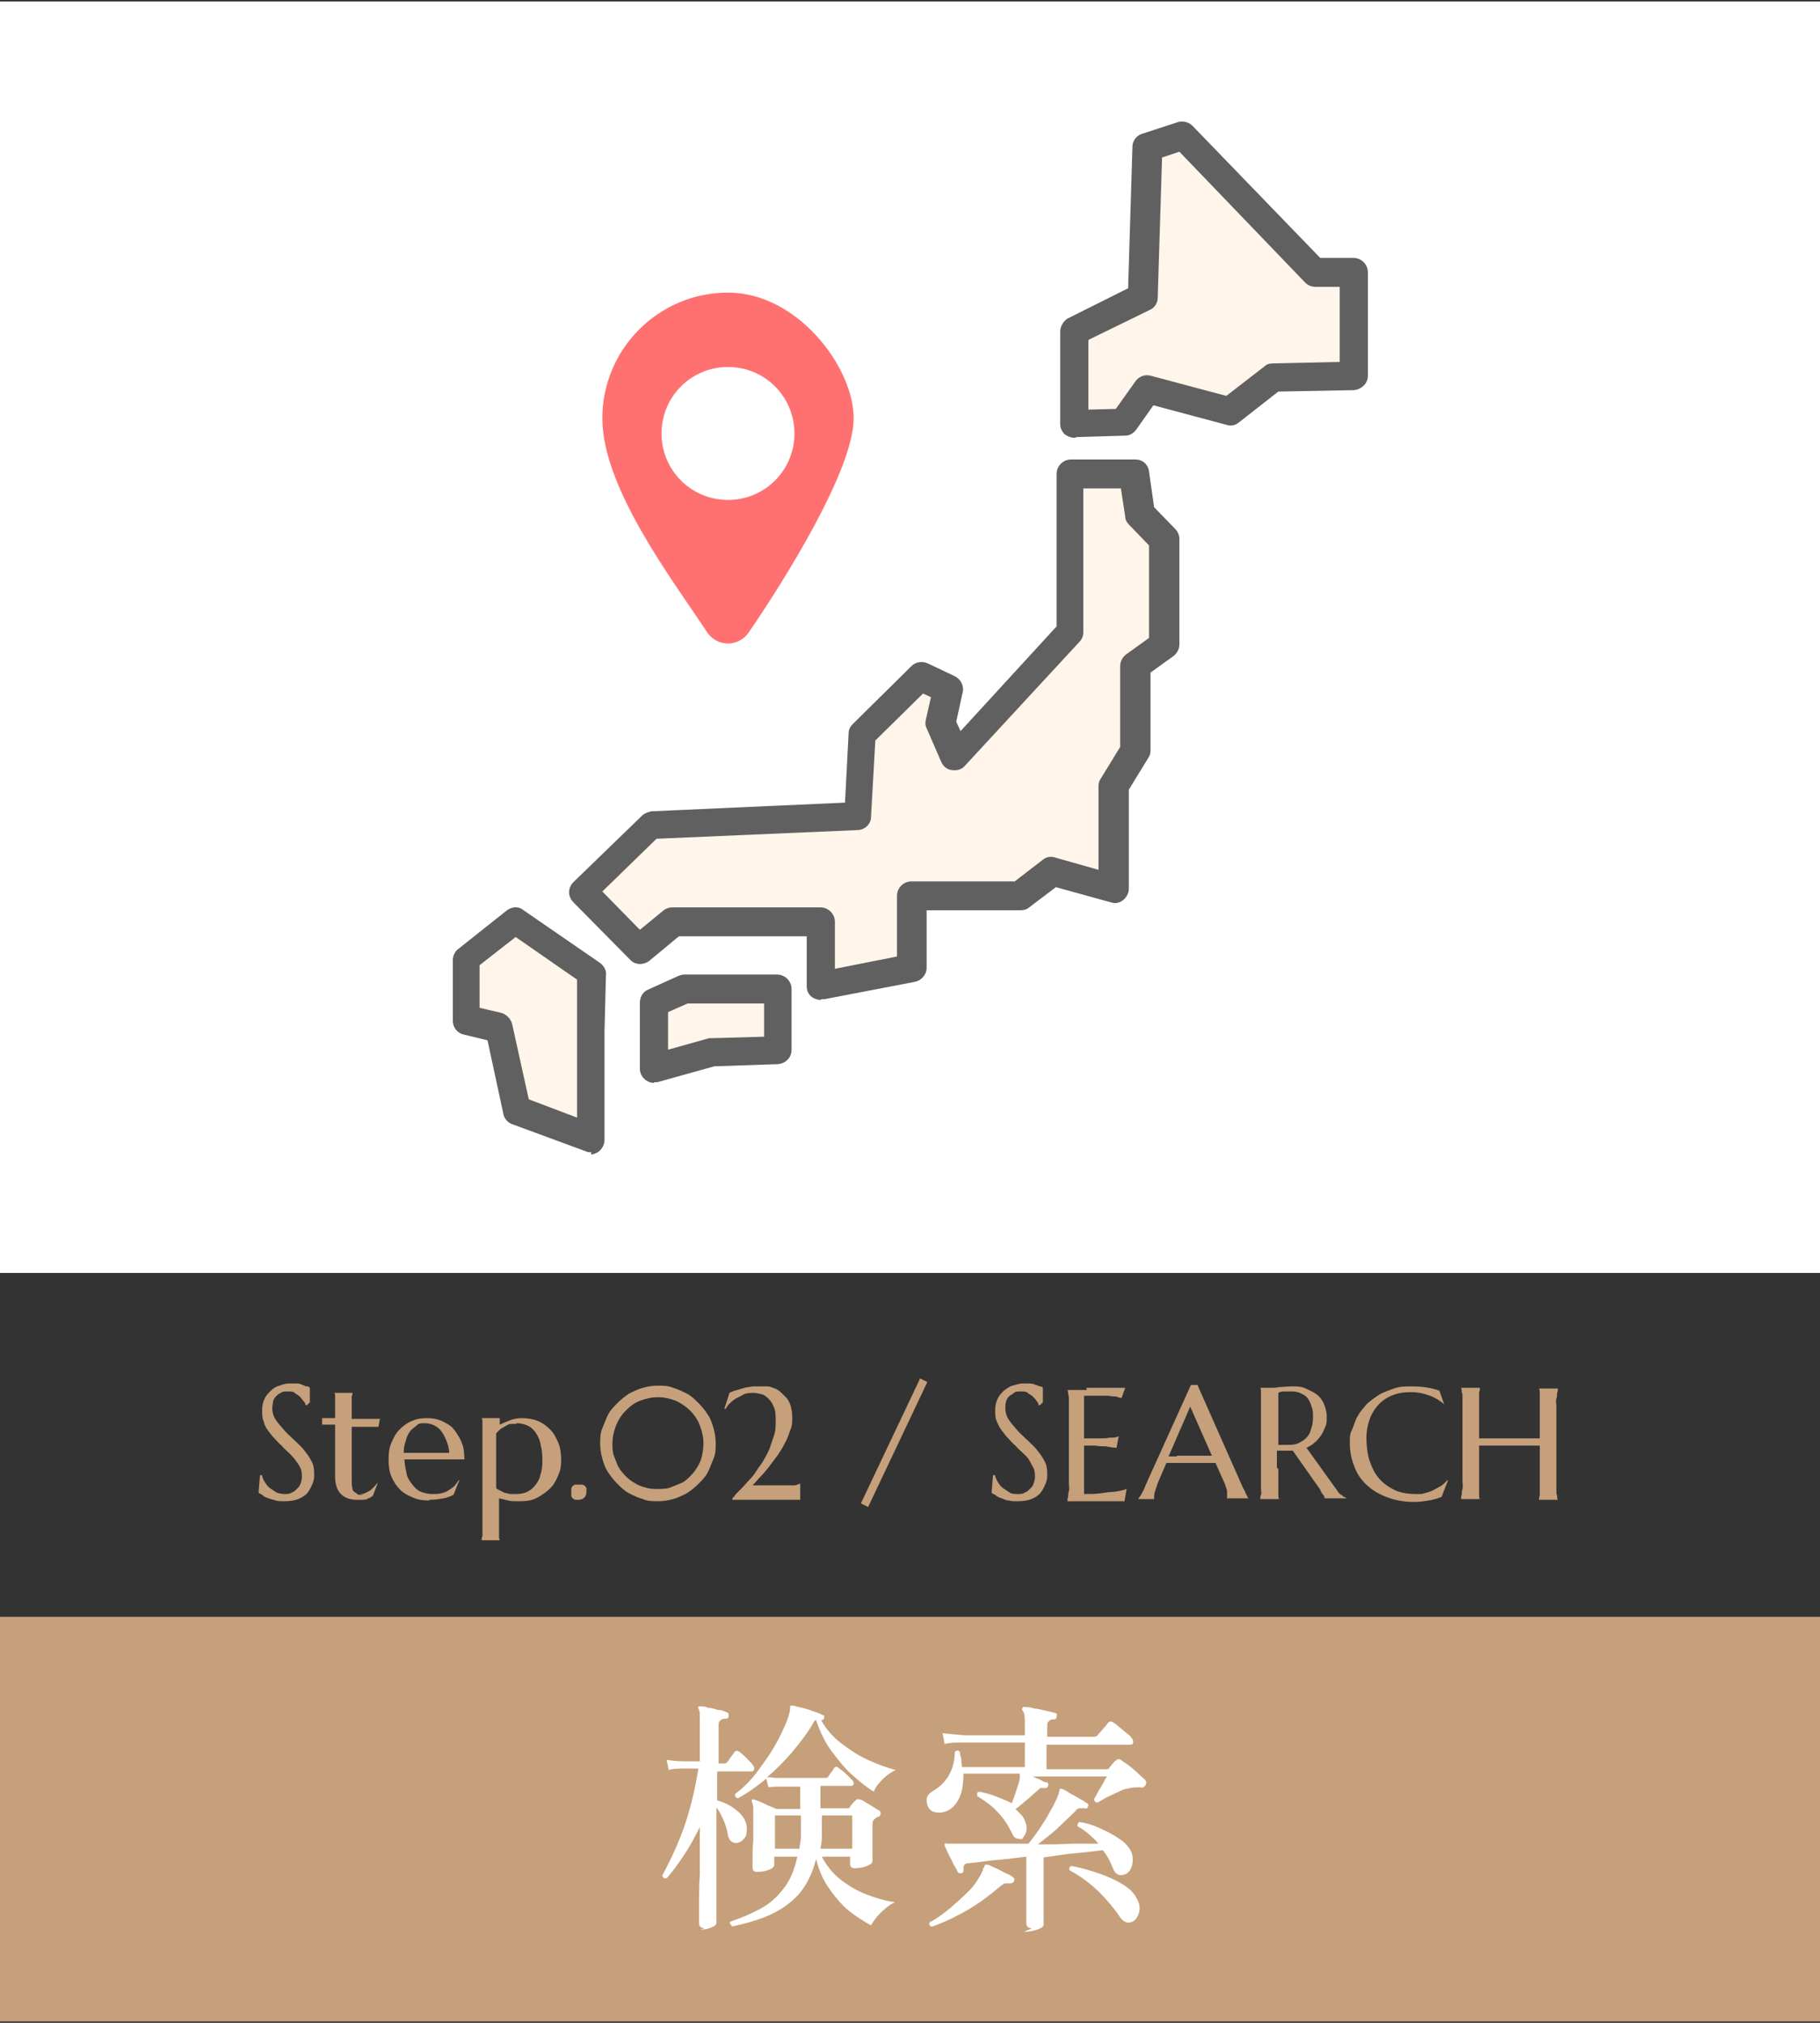
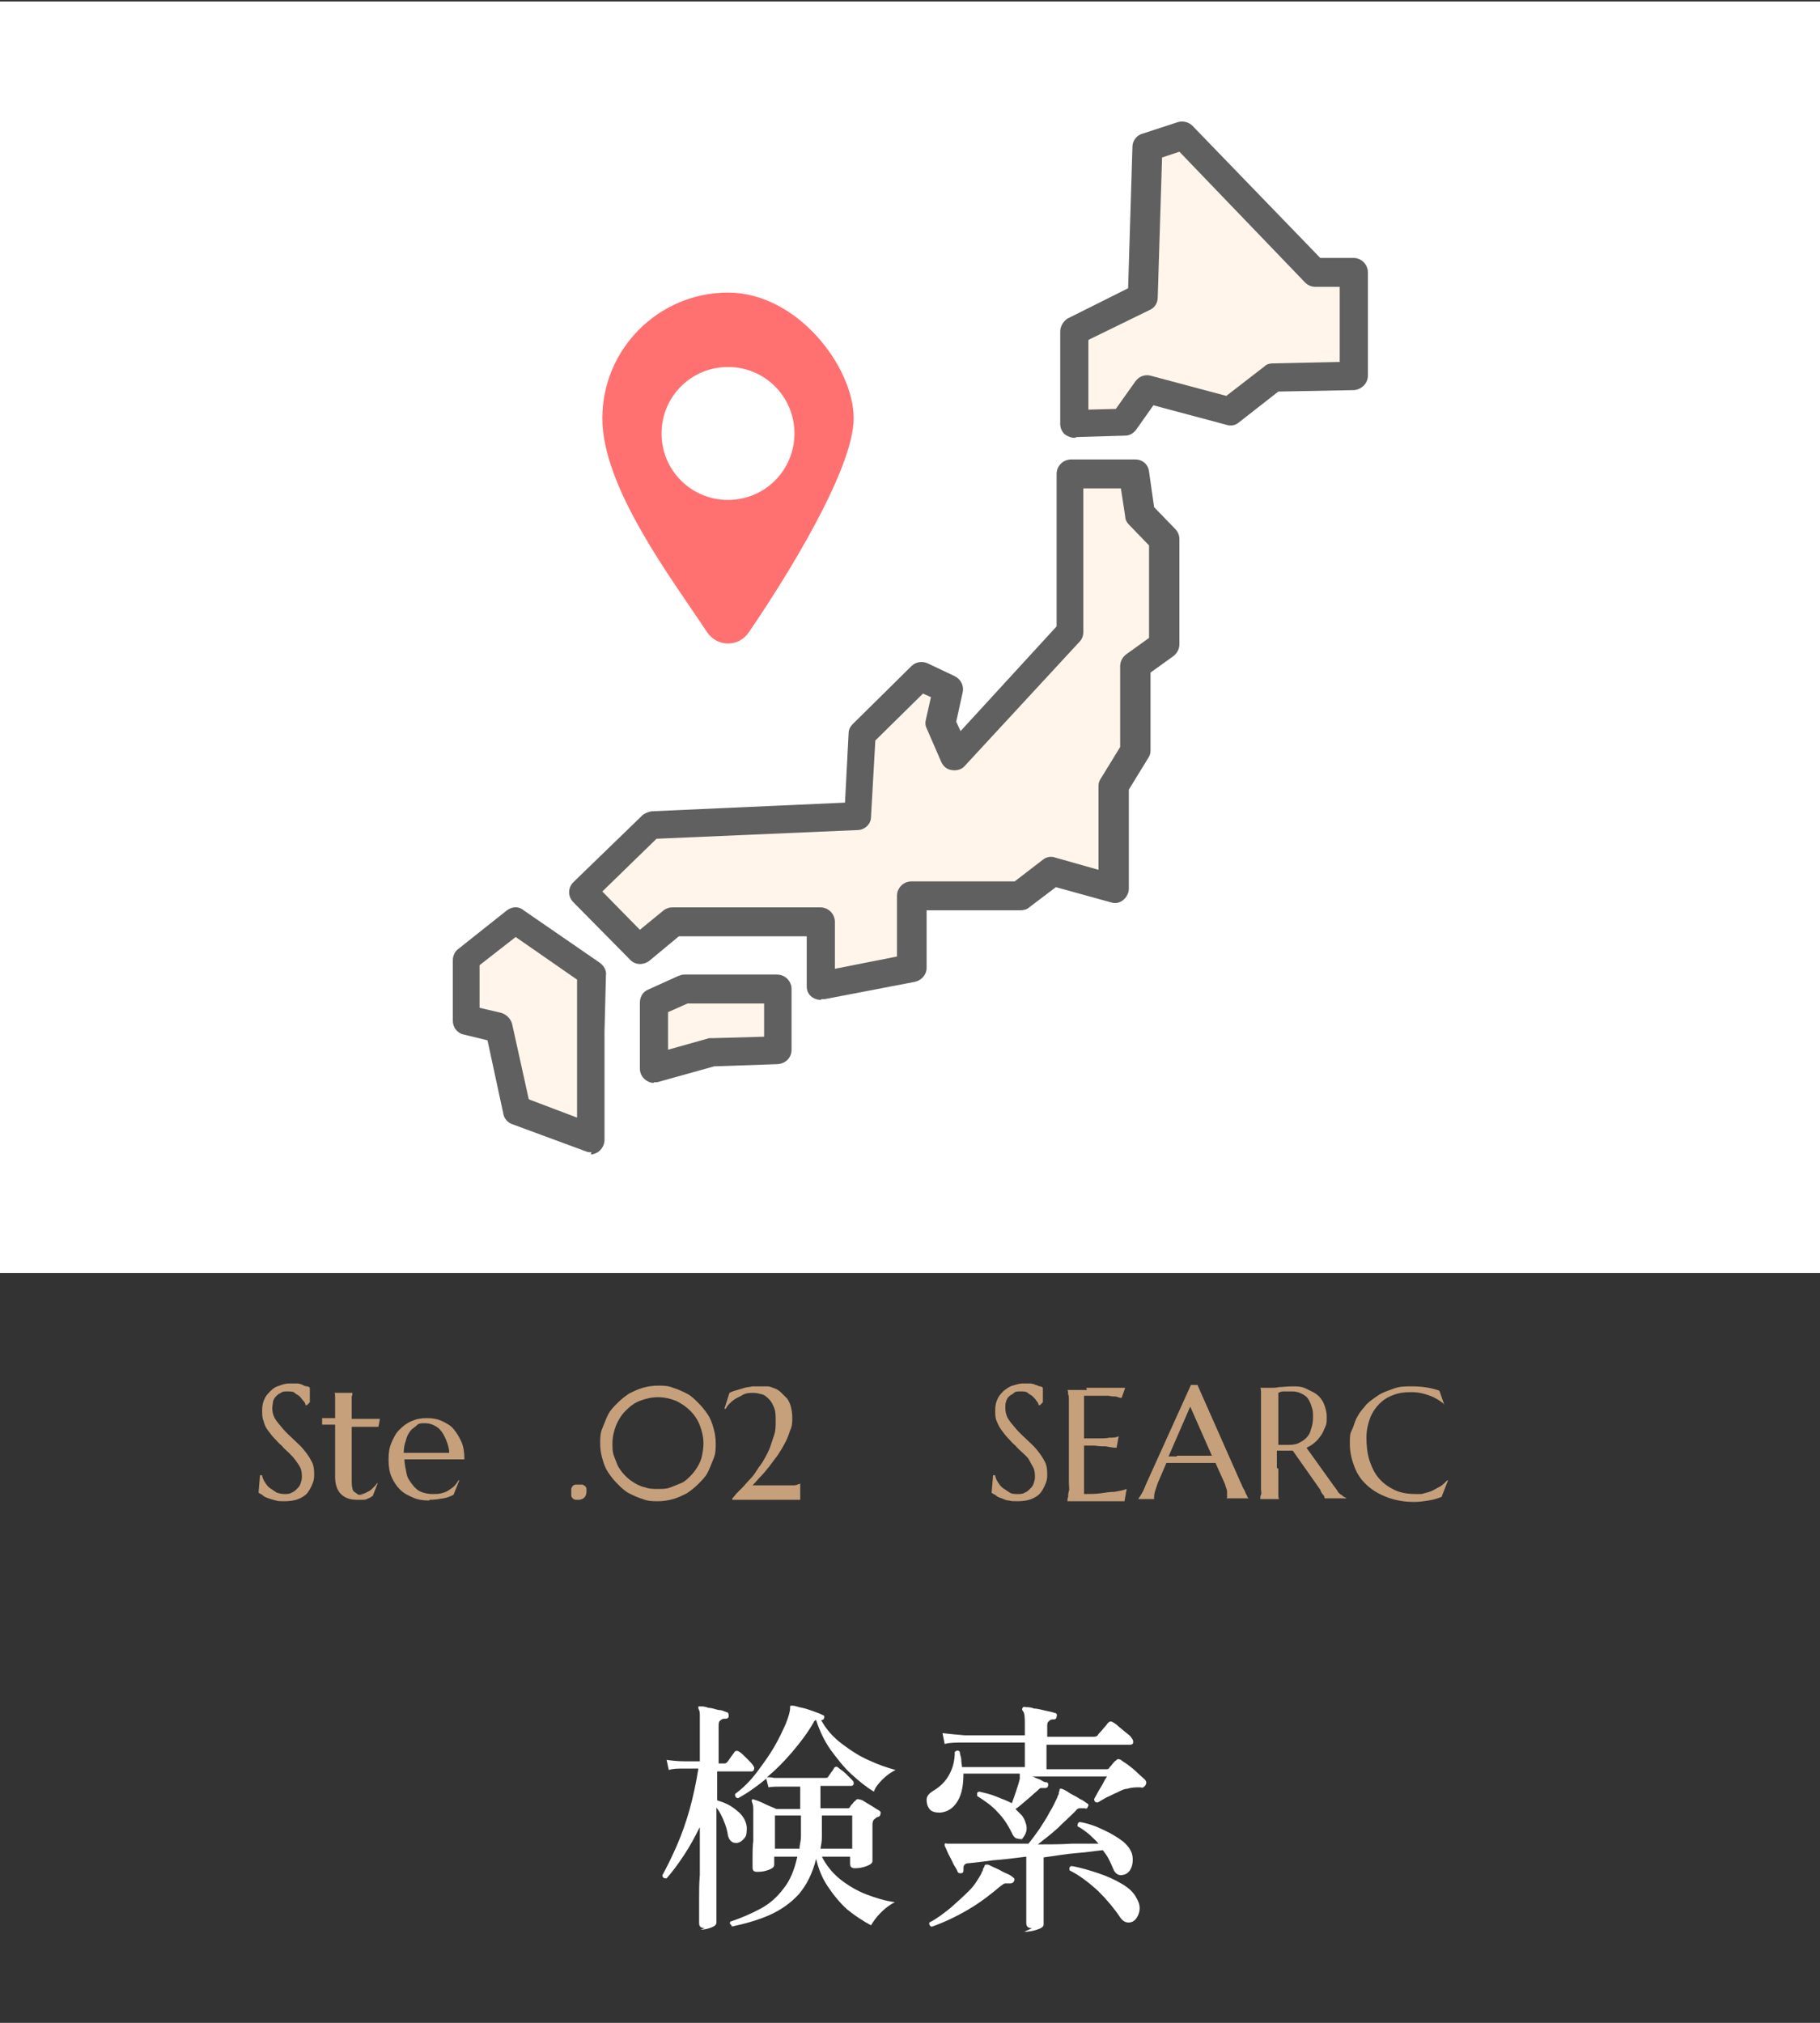
<svg xmlns="http://www.w3.org/2000/svg" width="252" height="280" version="1.1" viewBox="0 0 252 280">
  <rect x="0" y="0" width="252" height="280" fill="#333333" stroke="none" />
  <defs>
    <style>
      .cls-1 {
        fill: #fff;
      }

      .cls-2 {
        fill: #606060;
      }

      .cls-3 {
        fill: #c5a07b;
      }

      .cls-4 {
        fill: #fff5ea;
      }

      .cls-5 {
        fill: #ff7171;
      }
    </style>
  </defs>
  <g>
    <g id="_レイヤー_1" data-name="レイヤー_1">
      <g>
        <rect class="cls-1" y=".2" width="252" height="176" />
        <g>
          <g>
            <g>
              <polygon class="cls-4" points="170.2 57 158.8 53.9 155.5 58.4 148.8 58.7 148.7 45.9 158.2 41.2 158.9 20.4 163.8 18.9 182 37.8 187.4 37.8 187.4 52.1 176.2 52.3 170.2 57" />
              <path class="cls-2" d="M148.8,60.6c-.5,0-1-.2-1.4-.5-.4-.4-.6-.9-.6-1.4v-12.8c0-.7.4-1.4,1-1.8l8.4-4.2.6-19.6c0-.8.6-1.6,1.4-1.8l4.9-1.6c.7-.2,1.5,0,2,.5l17.7,18.3h4.6c1.1,0,2,.9,2,2v14.3c0,1.1-.9,1.9-1.9,2l-10.5.2-5.5,4.3c-.5.4-1.1.5-1.7.3l-10.1-2.7-2.4,3.4c-.4.5-.9.8-1.5.8l-6.7.2s0,0,0,0ZM150.7,47.1v9.6s3.8-.1,3.8-.1l2.7-3.8c.5-.7,1.3-1,2.1-.8l10.5,2.8,5.3-4.1c.3-.3.7-.4,1.2-.4l9.2-.2v-10.4h-3.4c-.5,0-1-.2-1.4-.6l-17.4-18.1-2.4.8-.6,19.4c0,.7-.4,1.4-1.1,1.7l-8.4,4.1Z" />
            </g>
            <g>
              <polygon class="cls-4" points="130.1 100.1 131.2 95.4 127.4 93.7 119.3 101.7 118.7 113 90.1 114.2 80.6 123.4 88.5 131.4 93.2 127.6 113.6 127.6 113.6 136.4 126.1 134 126.1 124 141.1 124 145.5 120.6 154.1 123 154.1 108.8 157.1 103.9 157.1 92.1 161.1 89.2 161.1 74.6 157.7 71.1 156.9 65.6 148 65.6 148 87.5 132.1 104.7 130.1 100.1" />
              <path class="cls-2" d="M113.6,138.4c-.5,0-.9-.2-1.2-.4-.5-.4-.7-.9-.7-1.5v-6.9h-17.7l-4.1,3.4c-.8.6-1.9.6-2.6-.1l-7.9-8c-.4-.4-.6-.9-.6-1.4s.2-1,.6-1.4l9.5-9.2c.3-.3.8-.5,1.3-.6l26.8-1.2.5-9.6c0-.5.2-.9.6-1.3l8.1-8c.6-.6,1.5-.7,2.2-.4l3.8,1.8c.8.4,1.3,1.3,1.1,2.2l-.9,4.1.6,1.3,13.3-14.5v-21.1c0-1.1.9-2,2-2h8.9c1,0,1.8.7,1.9,1.7l.7,4.9,2.9,3c.4.4.6.9.6,1.4v14.6c0,.6-.3,1.2-.8,1.6l-3.2,2.3v10.8c0,.4-.1.7-.3,1l-2.7,4.4v13.7c0,.6-.3,1.2-.8,1.6-.5.4-1.1.5-1.7.3l-7.6-2.1-3.7,2.8c-.3.3-.8.4-1.2.4h-13v8c0,.9-.7,1.7-1.6,1.9l-12.5,2.4c-.1,0-.2,0-.4,0ZM93.2,125.6h20.4c1.1,0,2,.9,2,2v6.5l8.6-1.7v-8.4c0-1.1.9-2,2-2h14.3l3.9-3c.5-.4,1.1-.5,1.7-.3l6,1.7v-11.6c0-.4.1-.7.3-1l2.7-4.4v-11.2c0-.6.3-1.2.8-1.6l3.2-2.3v-12.8l-2.8-2.9c-.3-.3-.5-.7-.5-1.1l-.6-3.9h-5.2v19.9c0,.5-.2,1-.5,1.3l-15.9,17.2c-.4.5-1.1.7-1.8.6-.7-.1-1.2-.5-1.5-1.2l-2-4.6c-.2-.4-.2-.8-.1-1.2l.7-3.1-1.1-.5-6.6,6.5-.6,10.6c0,1-.9,1.8-1.9,1.8l-27.8,1.2-7.5,7.3,5.2,5.3,3.3-2.7c.4-.3.8-.4,1.2-.4Z" />
            </g>
            <g>
              <polygon class="cls-4" points="90.6 147.9 90.6 138.9 94.8 136.9 107.7 136.9 107.7 145.3 98.7 145.6 90.6 147.9" />
              <path class="cls-2" d="M90.6,149.9c-.4,0-.8-.1-1.2-.4-.5-.4-.8-.9-.8-1.6v-9.1c0-.8.4-1.5,1.1-1.8l4.2-1.9c.3-.1.5-.2.8-.2h12.9c1.1,0,2,.9,2,2v8.4c0,1.1-.8,1.9-1.9,2l-8.8.3-7.9,2.2c-.2,0-.4,0-.5,0ZM92.5,140.1v5.2l5.7-1.6c.2,0,.3,0,.5,0l7.1-.2v-4.6h-10.6l-2.7,1.2Z" />
            </g>
            <g>
              <polygon class="cls-4" points="64.6 132.8 64.6 141.2 69.1 142.3 71.6 153.7 81.9 157.5 81.8 142.4 82 134.6 71.4 127.4 64.6 132.8" />
              <path class="cls-2" d="M81.9,159.5c-.2,0-.5,0-.7-.1l-10.3-3.8c-.6-.2-1.1-.8-1.2-1.4l-2.2-10.2-3.3-.8c-.9-.2-1.5-1-1.5-1.9v-8.4c0-.6.3-1.2.7-1.5l6.8-5.4c.7-.5,1.6-.6,2.3,0l10.6,7.3c.5.4.9,1,.8,1.7l-.2,7.8v15c0,.6-.3,1.2-.8,1.6-.3.2-.7.4-1.1.4ZM73.3,152.2l6.6,2.5v-12.3s0-6.8,0-6.8l-8.5-5.9-5,3.9v5.9l3,.7c.7.2,1.3.8,1.5,1.5l2.3,10.4Z" />
            </g>
          </g>
          <path class="cls-5" d="M100.8,40.5c-9.6,0-17.4,7.8-17.4,17.4s9.6,22.2,14.5,29.6c1.4,2.1,4.4,2.1,5.8,0,5-7.3,14.5-22.5,14.5-29.6s-7.8-17.4-17.4-17.4ZM100.8,69.2c-5.1,0-9.2-4.1-9.2-9.2s4.1-9.2,9.2-9.2,9.2,4.1,9.2,9.2-4.1,9.2-9.2,9.2Z" />
        </g>
      </g>
      <g>
-         <rect class="cls-3" y="223.8" width="252" height="56" />
        <g>
          <path class="cls-1" d="M97.6,266.9c-.5,0-.8-.2-.8-.7s0-.5,0-1.1c0-.6,0-1.4,0-2.4,0-1,0-2,.1-3.2,0-1.2,0-2.3,0-3.5,0-1.1,0-2.2,0-3.1-.7,1.4-1.4,2.7-2.2,3.9-.8,1.2-1.6,2.3-2.4,3.2-.3,0-.5,0-.6-.4.6-1.1,1.3-2.5,2-4.1.7-1.6,1.3-3.3,1.8-5.1s.9-3.7,1.2-5.6h-1.9c-.9,0-1.6,0-2.2.2l-.3-1.4c.7.1,1.5.2,2.5.2h2.1v-4.9c0-.7,0-1.2,0-1.6,0-.4-.1-.6-.2-.8,0-.1,0-.2,0-.3,0,0,.1,0,.3,0,.3,0,.6,0,1.1.2.5,0,.9.2,1.4.3.5,0,.8.2,1.1.3.2,0,.3.2.3.5,0,.2-.1.4-.4.4-.3,0-.5,0-.7.2-.2.1-.3.3-.3.7v5.3h.7c.2,0,.3,0,.5-.2.1-.1.3-.4.5-.7.2-.3.4-.5.5-.7.2-.2.4-.2.7,0,.3.2.6.5,1,.9.4.4.7.7.9,1,.1.2.2.3.1.5,0,.2-.2.3-.3.3h-4.8v4c1,.3,1.9.7,2.7,1.4.8.6,1.3,1.4,1.4,2.3,0,.6,0,1.2-.3,1.5-.3.4-.6.6-1,.7-.3,0-.6,0-.8-.2-.2-.1-.4-.4-.5-.8-.1-.7-.3-1.4-.6-2.1s-.6-1.3-1-1.8v3c0,1.5,0,2.9,0,4.4,0,1.5,0,2.9,0,4.1,0,1.3,0,2.3,0,3.1,0,.8,0,1.3,0,1.3,0,.3-.2.5-.7.7-.5.2-1,.3-1.5.3ZM101.4,266.6c-.1,0-.2-.2-.3-.3s0-.2,0-.3c1.5-.5,2.9-1.1,4.2-1.8,1.3-.7,2.3-1.6,3.2-2.8.9-1.1,1.5-2.6,1.9-4.4h-3.2v1.1c0,.3-.2.5-.7.7-.5.2-1,.3-1.6.3s-.7-.2-.7-.7,0-.6,0-1.3c0-.7,0-1.5.1-2.3,0-.9,0-1.6,0-2.3s0-1.6,0-2.1-.1-.8-.2-1c0-.2,0-.3,0-.3,0,0,.2-.1.3,0,.4.1.9.3,1.5.6s1.2.5,1.6.7h3.3v-3.1h-2.1c-1,0-1.8,0-2.3.1l-.3-1.2c-1.2,1-2.6,2-3.9,2.7-.3,0-.5-.3-.4-.6,1.1-.8,2.1-1.8,3-3,.9-1.2,1.7-2.3,2.4-3.5.7-1.2,1.2-2.3,1.6-3.2.4-1,.6-1.7.6-2.2,0-.2,0-.3.1-.3,0,0,.2,0,.3,0,.3,0,.7.2,1.3.3.5.1,1,.3,1.6.5.5.2.9.3,1.2.5.2,0,.3.2.2.4,0,.2-.2.3-.4.3.7,1.3,1.7,2.4,2.9,3.3,1.2.9,2.4,1.7,3.8,2.3,1.3.6,2.5,1,3.6,1.3-.6.3-1.2.7-1.8,1.3-.6.6-1,1.1-1.2,1.7-1-.6-2-1.4-3.1-2.4-1.1-1-2-2.2-2.9-3.4-.9-1.3-1.5-2.6-2-4.1-.2,0-.3.2-.4.4-.8,1.4-1.8,2.7-2.9,4-1.1,1.3-2.3,2.5-3.5,3.5.2,0,.6,0,1,.1.5,0,.9,0,1.4,0h5.6c.2,0,.4,0,.5-.2.1-.2.3-.4.4-.6.2-.2.3-.4.4-.6.2-.2.4-.2.6,0,.2.2.6.4,1,.8.4.4.7.7.9.9.2.2.2.3.2.5,0,.2-.2.3-.3.3h-4.3v3.1h3.7c.2,0,.3,0,.4-.2.1-.2.2-.3.4-.5.1-.2.3-.3.4-.4.1-.2.3-.2.6-.1.2,0,.5.2.8.4.3.2.7.4,1,.6.3.2.6.4.8.5.2.1.3.3.2.5,0,.2-.1.3-.3.4-.2,0-.4.2-.5.3-.2.1-.3.4-.3.8s0,.8,0,1.3c0,.5,0,1.1,0,1.6,0,.5,0,1,0,1.4,0,.4,0,.6,0,.7,0,.3-.3.5-.8.7-.5.2-1.1.3-1.6.3s-.7-.2-.7-.6v-1h-3.9c.6,1.2,1.5,2.3,2.5,3.1s2.3,1.6,3.6,2.1c1.3.5,2.6.9,4,1.1-.8.4-1.4.9-2,1.5-.6.6-1,1.2-1.3,1.7-1.1-.6-2.2-1.3-3.3-2.2-1-.9-1.9-2-2.7-3.2-.8-1.2-1.3-2.5-1.6-3.8-.5,2-1.3,3.6-2.4,4.9-1.1,1.2-2.5,2.2-4.1,2.9-1.6.7-3.4,1.2-5.3,1.6ZM107.3,255.9h3.4c0-.5.2-1.1.2-1.6,0-.6,0-1.2,0-1.8v-1.2h-3.6v4.6ZM113.6,255.9h4.4v-4.6h-4.2v1.3c0,.6,0,1.2,0,1.7,0,.5-.1,1.1-.2,1.6Z" />
          <path class="cls-1" d="M141.8,254.4c-.3.2-.6.2-.9.1-.3,0-.6-.3-.8-.8-.6-1.2-1.2-2.1-2-2.9-.7-.8-1.7-1.5-2.8-2.2,0-.1,0-.3,0-.4,0-.1.2-.2.3-.2.9.2,1.7.4,2.4.7.8.3,1.5.6,2.1.9.2-.5.4-1.1.6-1.7.2-.6.4-1.2.5-1.7,0-.1,0-.3,0-.4,0-.1,0-.2,0-.3h-7.8c0,1.5-.2,2.8-.8,3.8-.6,1-1.4,1.5-2.4,1.6-.7,0-1.2-.1-1.5-.5-.3-.4-.4-.8-.4-1.3,0-.5.4-.9.9-1.2,1-.6,1.7-1.3,2.2-2.2.5-.9.8-1.9.8-3.2.2-.2.5-.3.7,0,0,.4.2.7.2,1.1,0,.4.1.7.1,1h8.7v-3.4h-8.3c-1.2,0-2.1,0-2.8.2l-.3-1.5c.8.1,1.9.2,3.1.3h8.3v-1.4c0-1,0-1.7-.3-2-.1-.1-.1-.3,0-.4,0-.1.2-.2.4-.1.3,0,.7,0,1.2.2.5,0,1.1.2,1.6.3.5.1,1,.2,1.2.3.3,0,.4.2.3.5,0,.3-.2.4-.4.4-.2,0-.5,0-.6.2-.2.1-.3.3-.3.6v1.6h6.4c.2,0,.4,0,.6-.2,0-.1.2-.3.4-.5.2-.2.4-.5.6-.7.2-.2.3-.4.4-.5.2-.2.4-.3.7-.1.2.1.5.3.8.6.4.3.7.6,1.1.9.4.3.6.5.7.7.2.2.2.4.2.6,0,.2-.2.3-.4.3h-11.6v3.4h8.2c.2,0,.4,0,.5-.2.1-.2.3-.3.4-.5.2-.2.3-.4.5-.5.1-.1.2-.2.3-.2.1,0,.2,0,.4.1.2.2.6.4,1,.7.4.3.9.7,1.3,1.1.4.4.8.7,1,.9.2.2.3.5.1.8,0,.1-.2.2-.3.3s-.3,0-.5,0c-.5,0-1.1,0-1.7.2-.4,0-.8.2-1.4.5-.5.2-1,.5-1.5.7-.5.3-.9.5-1.2.7-.4,0-.5-.2-.5-.5.1-.2.3-.5.5-.9.2-.4.5-.8.7-1.2.2-.4.4-.8.6-1h-10.5c.1,0,.3,0,.6.2.3.1.6.2.9.4s.5.2.6.2c.2,0,.3.3.2.5,0,.2-.2.3-.4.3-.3,0-.5,0-.6,0-.1,0-.3.2-.5.4-.5.4-1,.9-1.5,1.3-.5.4-1,.9-1.5,1.2.3.3.6.6.9.9.2.3.4.6.5,1,.2.5.2,1,0,1.5-.2.4-.4.7-.7.9ZM129,266.7c-.3-.1-.4-.4-.3-.6,1-.5,1.9-1.2,2.9-2,.9-.8,1.8-1.6,2.6-2.4.8-.8,1.3-1.7,1.7-2.4,0-.2.2-.3.2-.5,0-.1.1-.3.2-.4,0-.2.1-.3.2-.3,0,0,.1,0,.3,0,.3.1.6.3,1.1.5.5.2.9.5,1.4.7.5.2.8.4,1,.6.2.1.2.3.1.5-.1.2-.3.3-.5.3-.3,0-.5,0-.7,0-.2,0-.4.2-.7.4-1.3,1.1-2.7,2.2-4.4,3.2-1.7,1-3.4,1.8-5.1,2.4ZM142.9,266.9c-.5,0-.8-.2-.8-.7s0-.4,0-1c0-.6,0-1.3,0-2.1,0-.8,0-1.6,0-2.3,0-.8,0-1.4,0-1.8v-2c-1.6.2-3.2.4-4.6.5-1.4.2-2.5.3-3.3.4-.4,0-.6.1-.7.3-.1.1-.1.3-.1.7,0,.2,0,.3-.3.4-.2,0-.4,0-.5-.2-.1-.3-.3-.6-.6-1.1-.2-.5-.5-1-.7-1.4-.2-.5-.4-.9-.5-1.1,0-.1,0-.2,0-.3,0,0,.2-.1.3,0,.2,0,.3,0,.5,0s.4,0,.6,0h2.6c1.1,0,2.3,0,3.6,0,1.3,0,2.7,0,4,0,.5-.6,1-1.3,1.5-2,.5-.8,1-1.5,1.4-2.3.5-.8.8-1.5,1.1-2.1,0-.2.2-.4.2-.5,0-.2,0-.3.1-.4,0-.2,0-.3.1-.3,0,0,.1,0,.2,0,0,0,0,0,0,0,.3.1.7.3,1.1.6.5.3,1,.5,1.4.8.5.2.8.5,1,.6.2.1.3.3.1.5,0,.2-.2.3-.4.2-.3,0-.5,0-.7,0-.2,0-.4.1-.6.4-.8.8-1.7,1.6-2.5,2.4-.9.8-1.8,1.5-2.7,2.2,1.6,0,3.2,0,4.7-.1,1.5,0,2.7,0,3.7,0-.4-.5-.9-.9-1.3-1.3-.5-.4-1-.8-1.6-1.1,0-.3,0-.5.3-.6,1.2.2,2.3.6,3.3,1.1,1.1.5,1.9,1,2.7,1.6.7.6,1.2,1.3,1.3,2,.1.7,0,1.3-.2,1.7-.2.5-.6.8-1,.9-.7.2-1.2-.1-1.5-.9-.2-.5-.4-.9-.6-1.3-.2-.4-.5-.8-.8-1.2-1,.1-2.2.3-3.6.4s-3,.4-4.6.6v2.4c0,.4,0,1,0,1.7,0,.7,0,1.5,0,2.2,0,.7,0,1.4,0,2,0,.6,0,.9,0,1,0,.3-.3.5-.9.7-.6.2-1.2.3-1.8.3ZM156.8,266c-.7.3-1.3,0-1.7-.6-.8-1.2-1.8-2.4-3-3.6-1.3-1.2-2.6-2.2-4-2.9-.1-.3,0-.6.3-.6,1.2.2,2.5.6,3.7,1s2.3.9,3.3,1.5c1,.6,1.6,1.2,2,2,.4.7.5,1.3.3,2-.2.6-.5,1-.9,1.2Z" />
        </g>
      </g>
      <g>
        <path class="cls-3" d="M42.5,194.5h-.2c0-.2-.1-.4-.3-.6s-.3-.4-.5-.6-.5-.3-.7-.5-.6-.2-1-.2-.7,0-.9.2c-.3.1-.5.3-.7.5s-.3.4-.4.7c0,.3-.1.6-.1.9,0,.5.1,1,.4,1.5.3.5.7.9,1.1,1.4.4.5.9.9,1.4,1.4.5.5,1,.9,1.4,1.4.4.5.8,1,1.1,1.6.3.5.4,1.1.4,1.7s0,.9-.2,1.4c-.2.5-.4.9-.7,1.3-.3.4-.8.7-1.3.9-.5.2-1.2.3-1.9.3s-.8,0-1.2-.1-.7-.2-1-.3-.6-.2-.8-.4-.4-.2-.6-.4l.2-2.4h.3c0,.3.2.7.4,1,.2.3.4.6.7.8.3.2.6.4.9.6.3.1.7.2,1.1.2s.7,0,1-.2c.3-.1.5-.3.7-.5.2-.2.4-.4.5-.7s.2-.6.2-.9,0-.9-.2-1.3c-.2-.4-.4-.7-.7-1.1s-.6-.7-.9-1-.7-.6-1-1c-.4-.3-.7-.7-1-1s-.6-.7-.9-1.1c-.3-.4-.5-.8-.6-1.3-.2-.4-.2-.9-.2-1.5s.1-1.1.3-1.5c.2-.5.5-.8.9-1.2s.8-.6,1.2-.7c.5-.2.9-.3,1.4-.3s.7,0,1,0,.6.1.8.2.4.2.6.2c.2,0,.3.1.4.2v2Z" />
        <path class="cls-3" d="M49.9,206.8c.2,0,.4,0,.6-.1s.4-.2.6-.3.4-.3.6-.5c.2-.2.4-.4.5-.6h.1c0,0-.7,1.8-.7,1.8,0,0-.2,0-.3.2-.1,0-.3.1-.5.2s-.4.1-.6.1c-.2,0-.5,0-.8,0-1,0-1.7-.3-2.2-.8-.5-.5-.8-1.3-.8-2.4v-7.2h-1.8c0,0,0-.9,0-.9.2,0,.5,0,.8,0,.3,0,.6,0,1,0,0-.5,0-1,0-1.3,0-.4,0-.7,0-1s0-.5,0-.7c0-.2,0-.4-.1-.5h0s2.5,0,2.5,0h0c0,.2,0,.3-.1.5,0,.2,0,.4,0,.7s0,.6,0,1c0,.4,0,.8,0,1.4.5,0,.9,0,1.3,0s.8,0,1.2,0c.4,0,.7,0,.9,0,.2,0,.4,0,.5,0l-.2,1.1c-.4,0-.7,0-1.1,0-.3,0-.7,0-1.2,0-.4,0-.9,0-1.4,0v7.4c0,.4,0,.8.1,1.1,0,.3.2.5.4.6s.3.3.5.3.4,0,.6,0Z" />
        <path class="cls-3" d="M59.4,207.7c-.8,0-1.5-.1-2.2-.4-.7-.3-1.3-.6-1.8-1.1s-.9-1.1-1.2-1.8c-.3-.7-.4-1.5-.4-2.4s.1-1.6.4-2.3c.3-.7.6-1.3,1.1-1.8.5-.5,1-.9,1.7-1.2s1.3-.4,2.1-.4,1.4.1,2.1.4c.6.3,1.2.6,1.6,1.1s.8,1.1,1.1,1.8c.3.7.4,1.5.4,2.4-.8,0-1.6,0-2.4,0-.8,0-1.7,0-2.5,0s-1.2,0-1.8,0-1.1,0-1.6,0c0,.7.2,1.4.3,2s.5,1.1.8,1.5c.3.4.7.8,1.2,1s1,.3,1.6.3.8,0,1.2-.1.7-.2,1-.4.6-.4.8-.6c.2-.2.4-.5.6-.8h.1c0,0-.8,2-.8,2-.4.2-.8.4-1.4.5s-1.2.2-1.9.2ZM58,201.1c.7,0,1.4,0,2.2,0,.7,0,1.4,0,2,0,0-.6-.2-1.2-.4-1.7-.2-.5-.4-.9-.7-1.3s-.6-.6-1-.8c-.4-.2-.8-.3-1.3-.3s-.8,0-1.1.3-.6.4-.9.8-.5.8-.6,1.3c-.2.5-.3,1.1-.3,1.7.3,0,.7,0,1,0h1.1Z" />
-         <path class="cls-3" d="M66.8,200.5c0-.6,0-1.1,0-1.6,0-.5,0-.8,0-1.2,0-.3,0-.6,0-.8,0-.2,0-.4-.1-.6h0s2.5,0,2.5,0h0c0,.2,0,.3,0,.4s0,.3,0,.5c.4-.2.9-.4,1.4-.6.5-.2,1.1-.3,1.7-.3s1.5.1,2.2.4,1.2.7,1.7,1.2c.5.5.8,1.1,1.1,1.8s.4,1.5.4,2.4-.1,1.4-.4,2.1c-.3.7-.6,1.3-1.1,1.8-.5.5-1.1.9-1.8,1.3s-1.5.5-2.5.5-1.1,0-1.5-.1-.9-.2-1.3-.3v1.6c0,.6,0,1.1,0,1.6,0,.5,0,.8,0,1.2s0,.6,0,.8,0,.4.1.6h0s-2.5,0-2.5,0h0c0-.2,0-.4.1-.6,0-.2,0-.5,0-.8,0-.3,0-.7,0-1.2,0-.5,0-1,0-1.6v-8.3ZM71.5,197.1c-.2,0-.5,0-.7,0-.3,0-.5.1-.8.3-.2.1-.5.3-.7.4-.2.2-.4.4-.6.6,0,.3,0,.6,0,.9s0,.7,0,1.1v5.6c.1.1.3.2.5.3s.4.2.6.3.5.1.8.2c.3,0,.6,0,.9,0,.6,0,1.1-.1,1.5-.3s.8-.5,1.1-.9.6-.8.7-1.4c.2-.5.3-1.2.3-1.8s0-1.5-.2-2.2c-.1-.7-.3-1.2-.6-1.7-.3-.5-.7-.9-1.1-1.1s-1-.4-1.7-.4Z" />
        <path class="cls-3" d="M79.1,206.5c0-.2,0-.3,0-.4s.1-.3.2-.4c.1-.1.2-.2.4-.2.1,0,.3,0,.4,0s.3,0,.5,0c.1,0,.3.1.4.2.1.1.2.2.2.4s0,.3,0,.4c0,.3-.1.6-.3.8-.2.2-.5.3-.8.3s-.3,0-.4,0c-.1,0-.3-.1-.4-.2-.1-.1-.2-.2-.2-.4s0-.3,0-.5Z" />
        <path class="cls-3" d="M83.1,199.8c0-.7,0-1.4.3-2.1s.5-1.3.8-1.9.8-1.1,1.3-1.6c.5-.5,1-.9,1.6-1.3.6-.3,1.2-.6,1.9-.8.7-.2,1.4-.3,2.1-.3s1.4,0,2.1.3c.7.2,1.3.5,1.9.8.6.3,1.1.8,1.6,1.3.5.5.9,1,1.3,1.6s.6,1.2.8,1.9.3,1.4.3,2.1,0,1.4-.3,2.1-.5,1.3-.8,1.9-.8,1.1-1.3,1.6c-.5.5-1,.9-1.6,1.3-.6.3-1.2.6-1.9.8-.7.2-1.4.3-2.1.3s-1.4,0-2.1-.3c-.7-.2-1.3-.5-1.9-.8-.6-.3-1.1-.8-1.6-1.3-.5-.5-.9-1-1.3-1.6s-.6-1.2-.8-1.9-.3-1.4-.3-2.1ZM84.8,199.8c0,.6,0,1.2.2,1.7s.4,1.1.6,1.5c.3.5.6.9,1,1.3s.8.7,1.3,1,1,.5,1.5.6c.5.2,1.1.2,1.7.2s1.2,0,1.7-.2c.5-.2,1-.4,1.5-.6s.9-.6,1.3-1c.4-.4.7-.8,1-1.3.3-.5.5-1,.6-1.5s.2-1.1.2-1.7c0-.9-.2-1.7-.5-2.5-.3-.8-.8-1.5-1.3-2-.6-.6-1.2-1-2-1.4-.8-.3-1.6-.5-2.5-.5s-1.7.2-2.5.5c-.8.3-1.4.8-2,1.4-.6.6-1,1.3-1.3,2-.3.8-.5,1.6-.5,2.5Z" />
        <path class="cls-3" d="M102,206.7c.2-.2.5-.5.8-.8.3-.3.6-.7,1-1.1s.7-.8,1-1.3.7-.9,1-1.5c.3-.5.6-1.1.8-1.6.2-.6.4-1.2.6-1.8s.2-1.2.2-1.9,0-1.3-.2-1.8c-.2-.5-.4-.9-.7-1.2-.3-.3-.6-.6-1-.7s-.8-.2-1.2-.2-1,0-1.5.3-.8.4-1.1.6-.6.5-.8.7-.3.4-.4.6h-.2c0,0,.7-2.2.7-2.2.4-.2.7-.3,1.1-.4.3-.1.7-.2,1-.3s.7-.1,1.1-.2c.4,0,.8,0,1.2,0s.6,0,.9,0c.3,0,.7.2,1,.3s.6.3.9.6.5.5.8.8c.2.3.4.7.5,1.1s.2.9.2,1.5,0,1.2-.3,1.8c-.2.6-.4,1.2-.7,1.7-.3.6-.6,1.1-1,1.7-.4.5-.8,1.1-1.2,1.6-.4.5-.8,1-1.2,1.4-.4.4-.7.8-1.1,1.2h4.1c.3,0,.5,0,.8,0s.5,0,.7,0c.2,0,.4,0,.6-.1s.3,0,.4-.2h0v2.3h-9.4v-.2c.1-.1.3-.3.5-.6Z" />
-         <path class="cls-3" d="M127.4,190.8l1,.5-8.2,17.3-1-.5,8.2-17.3Z" />
+         <path class="cls-3" d="M127.4,190.8Z" />
        <path class="cls-3" d="M144,194.5h-.2c0-.2-.1-.4-.3-.6-.1-.2-.3-.4-.5-.6s-.5-.3-.7-.5-.6-.2-1-.2-.7,0-.9.2-.5.3-.7.5-.3.4-.4.7-.1.6-.1.9c0,.5.1,1,.4,1.5.3.5.7.9,1.1,1.4s.9.9,1.4,1.4,1,.9,1.4,1.4.8,1,1.1,1.6c.3.5.4,1.1.4,1.7s0,.9-.2,1.4c-.2.5-.4.9-.7,1.3s-.8.7-1.3.9-1.2.3-1.9.3-.8,0-1.2-.1c-.4,0-.7-.2-1-.3s-.6-.2-.8-.4-.5-.2-.6-.4l.2-2.4h.3c0,.3.2.7.4,1,.2.3.4.6.7.8.3.2.6.4.9.6s.7.2,1.1.2.7,0,1-.2c.3-.1.5-.3.7-.5.2-.2.4-.4.5-.7.1-.3.2-.6.2-.9s0-.9-.2-1.3c-.2-.4-.4-.7-.6-1.1s-.6-.7-.9-1c-.3-.3-.7-.6-1-1-.4-.3-.7-.7-1-1-.3-.3-.6-.7-.9-1.1-.3-.4-.5-.8-.7-1.3-.2-.4-.2-.9-.2-1.5s.1-1.1.3-1.5c.2-.5.5-.8.9-1.2.4-.3.8-.6,1.2-.7s.9-.3,1.4-.3.7,0,1,0,.6.1.8.2c.2,0,.4.2.6.2s.3.1.4.2v2Z" />
        <path class="cls-3" d="M150.4,192.1c.9,0,1.7,0,2.4,0s1.4,0,1.9,0,.9,0,1.1,0l-.5,1.4c-.2,0-.5-.1-.8-.2-.3,0-.6,0-1-.1-.4,0-.8,0-1.3,0s-.4,0-.6,0c-.2,0-.5,0-.7,0-.3,0-.5,0-.8,0v5.9c.7,0,1.4,0,2,0s1.1,0,1.5-.1c.5,0,.9,0,1.3-.2l-.3,1.6c-.5,0-1-.1-1.5-.2-.4,0-.9,0-1.5-.1-.5,0-1,0-1.5,0v6.7c.8,0,1.6,0,2.3-.1s1.3-.2,1.9-.2c.6-.1,1.2-.2,1.7-.4l-.3,1.7c0,0-.2,0-.4,0s-.4,0-.6,0c-.2,0-.4,0-.7,0-.2,0-.5,0-.7,0-.2,0-.4,0-.6,0-.2,0-.3,0-.3,0h-4.6c0-.2,0-.4.1-.6,0-.2,0-.5.1-.8s0-.7,0-1.2c0-.5,0-1,0-1.6v-7c0-.6,0-1.1,0-1.6,0-.5,0-.8,0-1.2s0-.6-.1-.8c0-.2,0-.4-.1-.6h0c.9,0,1.8,0,2.7,0Z" />
        <path class="cls-3" d="M169.9,207.5h0c0,0,0-.1,0-.2,0,0,0-.1,0-.2,0-.2,0-.5,0-.7s-.2-.6-.3-1l-1.3-2.9c-.4,0-.9,0-1.6,0h-3.8c-.5,0-1,0-1.4,0l-1.2,2.8c-.1.3-.2.6-.3.9-.1.3-.2.6-.2,1s0,.2,0,.2c0,0,0,.1,0,.1h0s-2.2,0-2.2,0h0c.1-.2.3-.4.5-.8.2-.3.4-.8.6-1.3l6.2-13.7h.9l5.8,13.1c.1.3.3.6.4.9s.3.5.4.8.2.4.3.6c0,.2.2.3.2.3h0s-2.9,0-2.9,0ZM162.9,201.5c.4,0,.8,0,1.3,0,.4,0,.9,0,1.3,0,.4,0,.8,0,1.2,0,.4,0,.7,0,1.1,0l-3-6.8-3,6.9h1.2Z" />
        <path class="cls-3" d="M177,203.3c0,.6,0,1.1,0,1.6,0,.5,0,.8,0,1.2s0,.6,0,.8,0,.4.1.6h0s-2.6,0-2.6,0h0c0-.2,0-.4.1-.6s0-.5,0-.8,0-.7,0-1.2,0-1,0-1.6v-7c0-.6,0-1.1,0-1.6,0-.5,0-.8,0-1.2s0-.6,0-.8,0-.4-.1-.6h0s.5,0,.5,0c.1,0,.3,0,.5,0,.2,0,.3,0,.5,0,.3,0,.7,0,1.1-.1.5,0,1.1-.1,1.8-.1s1.3,0,1.9.3,1.1.5,1.5.8.8.8,1,1.3c.2.5.4,1.1.4,1.8s0,1-.2,1.4-.3.8-.6,1.2-.5.7-.9,1c-.3.3-.7.5-1.1.7l3.8,5.3c.2.3.4.5.5.7s.3.4.5.5.3.3.4.3c.1,0,.3.2.4.2h0s-3.1,0-3.1,0c0-.1,0-.3-.2-.5s-.3-.4-.4-.7l-3.8-5.4c-.2,0-.3,0-.5,0-.2,0-.3,0-.5,0s-.4,0-.6,0-.4,0-.6,0v2.4ZM177,200c.2,0,.4,0,.6,0,.2,0,.4,0,.6,0,.5,0,1,0,1.5-.2.4-.2.8-.4,1.1-.7s.6-.7.7-1.2c.2-.5.3-1.1.3-1.7s0-1-.2-1.5c-.1-.4-.3-.8-.5-1.1-.2-.3-.5-.5-.9-.7-.4-.2-.8-.3-1.3-.3s-.9,0-1.2,0c-.3,0-.5.1-.7.2v7.1Z" />
        <path class="cls-3" d="M200,194.4h0c-.6-.5-1.2-.9-2-1.2s-1.6-.5-2.6-.5-1.7.1-2.5.4c-.8.3-1.4.7-1.9,1.2s-1,1.2-1.3,2-.5,1.7-.5,2.7.1,2.1.4,3.1c.3.9.7,1.8,1.3,2.5.6.7,1.3,1.2,2.1,1.6s1.8.6,3,.6.8,0,1.2-.1.8-.2,1.2-.4c.4-.2.7-.4,1.1-.6.3-.2.6-.5.9-.8h.1c0,0-.9,2.3-.9,2.3-.5.2-1.1.4-1.8.5-.6.1-1.3.2-2,.2-1.3,0-2.5-.2-3.6-.6s-2-.9-2.8-1.6-1.4-1.5-1.8-2.5c-.4-1-.7-2.1-.7-3.3s0-1.4.3-2,.4-1.3.8-1.9c.3-.6.8-1.1,1.2-1.6.5-.5,1.1-.9,1.7-1.3s1.3-.6,2.1-.9,1.6-.3,2.5-.3c1.4,0,2.7.2,3.8.6l.7,2Z" />
-         <path class="cls-3" d="M213.2,200.1c-.3,0-.6,0-1.1,0-.4,0-.9,0-1.4,0s-1,0-1.6,0c-.5,0-1.1,0-1.6,0-.5,0-1,0-1.5,0s-.9,0-1.2,0v3.2c0,.6,0,1.1,0,1.6,0,.5,0,.8,0,1.2,0,.3,0,.6,0,.8,0,.2,0,.4.1.6h0s-2.6,0-2.6,0h0c0-.2,0-.4.1-.6,0-.2,0-.5.1-.8s0-.7,0-1.2c0-.5,0-1,0-1.6v-7c0-.6,0-1.1,0-1.6,0-.5,0-.8,0-1.2s0-.6-.1-.8c0-.2,0-.4-.1-.6h0s2.6,0,2.6,0h0c0,.2,0,.4-.1.6,0,.2,0,.5,0,.8,0,.3,0,.7,0,1.2,0,.5,0,1,0,1.6v2.8c.4,0,.8,0,1.3,0,.5,0,1,0,1.5,0,.5,0,1,0,1.6,0,.5,0,1,0,1.5,0,.5,0,1,0,1.4,0,.4,0,.8,0,1.1,0v-2.7c0-.6,0-1.1,0-1.6,0-.5,0-.8,0-1.2,0-.3,0-.6,0-.8,0-.2,0-.4-.1-.6h0s2.6,0,2.6,0h0c0,.2,0,.4-.1.6,0,.2,0,.5-.1.8s0,.7,0,1.2c0,.5,0,1,0,1.6v7c0,.6,0,1.1,0,1.6,0,.5,0,.8,0,1.2s0,.6.1.8c0,.2,0,.4.1.6h0s-2.6,0-2.6,0h0c0-.2,0-.4.1-.6,0-.2,0-.5,0-.8,0-.3,0-.7,0-1.2,0-.5,0-1,0-1.6v-3.2Z" />
      </g>
    </g>
  </g>
</svg>